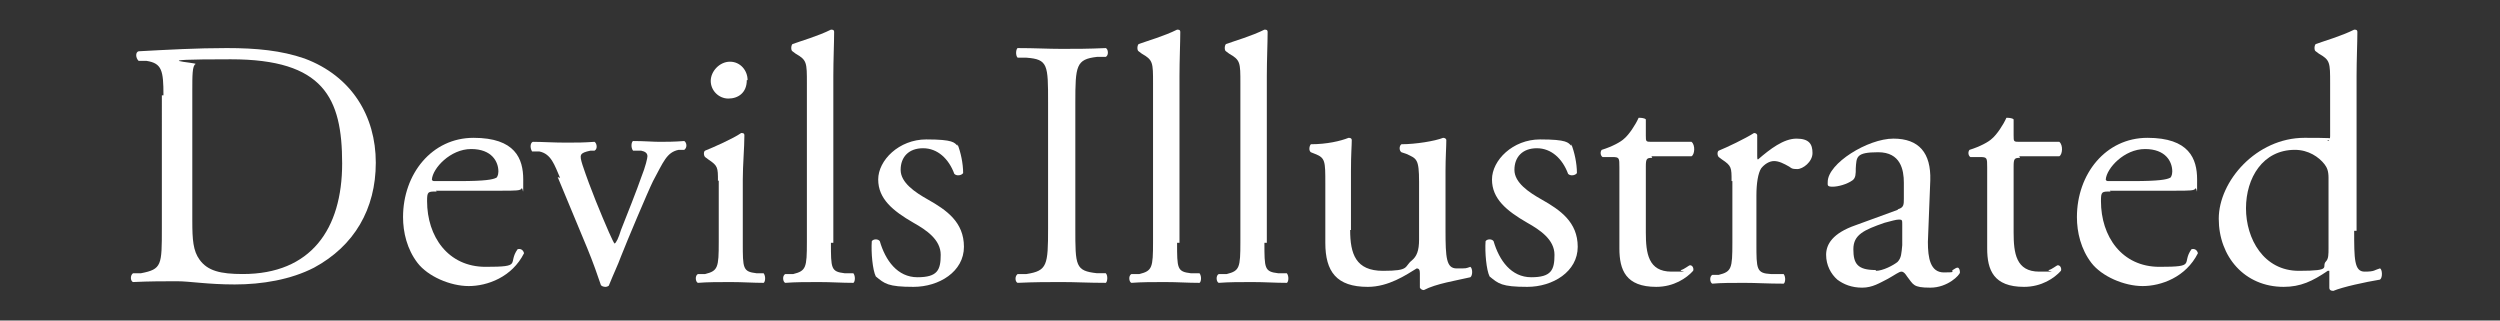
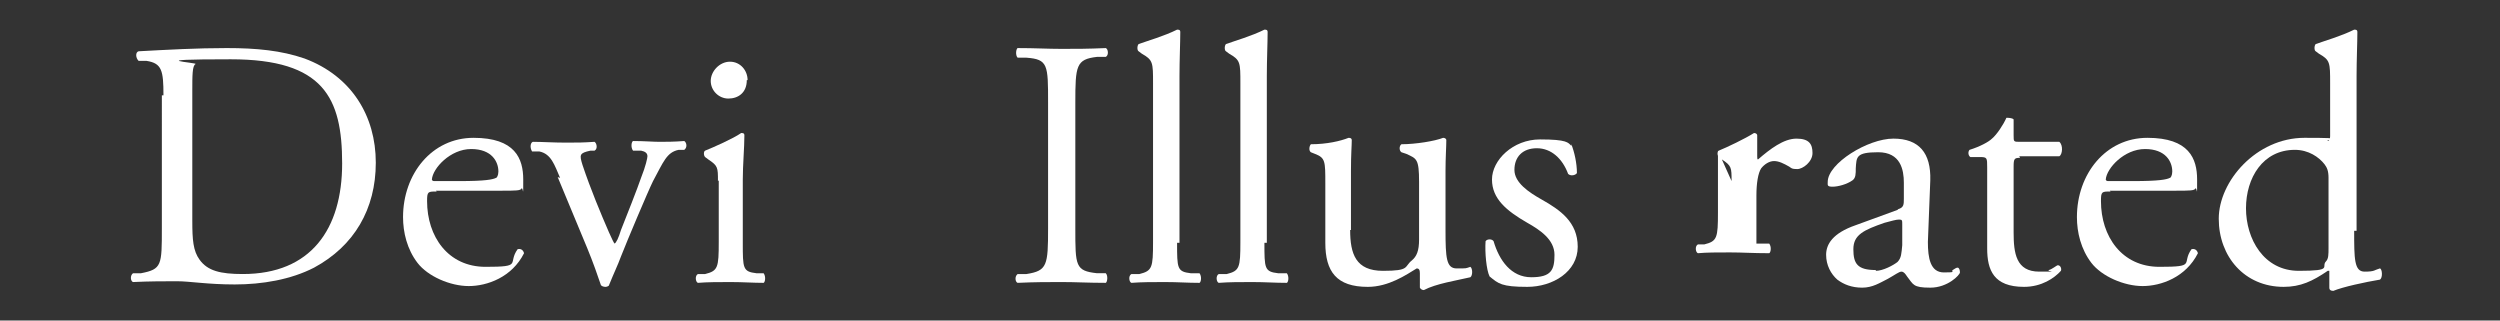
<svg xmlns="http://www.w3.org/2000/svg" id="Layer_1" version="1.1" viewBox="0 0 312 40">
  <rect x="0" y="0" width="312" height="40" fill="#333333" stroke="none" />
  <defs>
    <style>
      .st0 {
        fill: #fff;
      }

      .st1 {
        display: none;
        fill: gray;
      }
    </style>
  </defs>
-   <rect class="st1" x="-996" y="-167.6" width="2333" height="386" />
  <g>
    <path class="st0" d="M20.4,11.9c0-3.1-.2-4-2.1-4.3h-1c-.4-.4-.4-1.1,0-1.2,3.7-.2,7.3-.4,11-.4s6.8.3,9.7,1.3c5.9,2.2,8.9,7.2,8.9,13s-2.7,10.4-7.7,13.1c-2.9,1.5-6.5,2.1-9.9,2.1s-5.6-.4-7.2-.4-3.4,0-5.5.1c-.3-.1-.4-.8,0-1.1h1c2.6-.5,2.6-1,2.6-5.6V11.9ZM24,27.6c0,2.3.1,3.7.9,4.8,1,1.4,2.6,1.8,5.4,1.8,8.5,0,12.4-5.6,12.4-13.8s-2.3-13-13.9-13-4,.4-4.4.6-.4,1.4-.4,3.3v16.2Z" />
    <path class="st0" d="M54.5,23.9c-1.1,0-1.2,0-1.2,1.2,0,4.4,2.6,8.2,7.3,8.2s2.7-.4,4-2.2c.4-.1.7.1.8.5-1.5,3-4.6,4.1-6.9,4.1s-5.1-1.2-6.4-2.9c-1.3-1.7-1.8-3.8-1.8-5.7,0-5.4,3.6-9.9,8.8-9.9s6.2,2.6,6.2,5.2,0,1-.2,1.1c-.1.3-.7.3-2.6.3h-8.1ZM57.3,22.6c3.3,0,4.2-.2,4.6-.4.1,0,.3-.3.3-.8,0-1.2-.8-2.8-3.4-2.8s-4.8,2.4-4.9,3.8c0,0,0,.2.3.2h3.1Z" />
    <path class="st0" d="M69.9,22.2c-.7-1.6-1.1-3-2.6-3.3h-.9c-.3-.5-.2-1.1.1-1.2,1.1,0,2.6.1,4.1.1s2.1,0,3.6-.1c.3.2.4.9,0,1.1h-.5c-1.4.3-1.4.5-1,1.8,1,3,2.3,6.1,3.3,8.4.4.9.6,1.3.7,1.4.2-.1.5-.7.8-1.7.6-1.5,2.1-5.3,2.5-6.5.6-1.5.8-2.5.8-2.7,0-.4-.3-.6-.8-.7h-1c-.3-.4-.2-1.1,0-1.2,1.4,0,2.5.1,3.3.1s1.8,0,3.1-.1c.3.2.4.8,0,1.1h-.7c-1.5.3-1.9,1.5-3.2,3.9-.6,1.2-3.3,7.6-4,9.4-.4,1.1-.9,2.1-1.5,3.6,0,.1-.3.2-.4.2s-.4,0-.6-.2c-.4-1.2-1-2.9-1.7-4.6l-3.7-8.9Z" />
    <path class="st0" d="M89.6,22.6c0-1.7,0-1.9-1.2-2.7l-.4-.3c-.2-.2-.2-.7,0-.8,1-.4,3.5-1.5,4.5-2.2.2,0,.4,0,.4.3,0,1.5-.2,3.7-.2,5.5v7.9c0,3.2,0,3.6,1.7,3.8h.9c.3.4.2,1.1,0,1.2-1.3,0-2.6-.1-4.1-.1s-2.9,0-4.1.1c-.3-.1-.4-.9,0-1.1h.9c1.6-.4,1.7-.8,1.7-4v-7.7ZM93.2,10c0,1.6-1.1,2.3-2.3,2.3s-2.2-1-2.2-2.2,1.1-2.4,2.4-2.4,2.2,1.1,2.2,2.3Z" />
-     <path class="st0" d="M103.7,30.3c0,3.2,0,3.6,1.7,3.8h1.1c.3.4.2,1.1,0,1.2-1.5,0-2.7-.1-4.3-.1s-2.9,0-4.2.1c-.3-.1-.4-.9,0-1.1h1c1.6-.4,1.7-.8,1.7-4V10.4c0-2.6,0-2.9-1.4-3.7l-.4-.3c-.2-.1-.2-.7,0-.9,1.1-.4,3.2-1,4.8-1.8.2,0,.4,0,.4.3,0,1.3-.1,3.5-.1,5.5v20.8Z" />
-     <path class="st0" d="M119.5,18c.4,1,.7,2.4.7,3.6-.2.3-.8.4-1.1.1-.7-1.9-2.1-3.2-3.9-3.2s-2.8,1.1-2.8,2.7,1.8,2.8,3.4,3.7c2.3,1.3,4.5,2.8,4.5,5.9s-3.1,5-6.3,5-3.6-.4-4.7-1.3c-.4-.8-.6-3-.5-4.4.2-.3.8-.3,1,0,.7,2.4,2.2,4.5,4.7,4.5s2.9-.9,2.9-2.8-1.8-3.1-3.4-4c-2.6-1.5-4.4-3-4.4-5.4s2.6-5,6-5,3.5.4,3.9.8Z" />
    <path class="st0" d="M130.8,12.8c0-4.7,0-5.4-2.7-5.6h-1.1c-.3-.3-.2-1.1,0-1.2,2.2,0,3.7.1,5.5.1s3.3,0,5.5-.1c.3.1.4.9,0,1.1h-1.1c-2.6.3-2.7,1.1-2.7,5.7v15.7c0,4.7,0,5.3,2.7,5.6h1.1c.3.3.2,1.1,0,1.2-2.2,0-3.7-.1-5.5-.1s-3.3,0-5.5.1c-.3-.1-.4-.8,0-1.1h1.1c2.6-.4,2.7-1.1,2.7-5.7v-15.7Z" />
    <path class="st0" d="M146.9,30.3c0,3.2,0,3.6,1.7,3.8h1.1c.3.4.2,1.1,0,1.2-1.5,0-2.7-.1-4.3-.1s-2.9,0-4.2.1c-.3-.1-.4-.9,0-1.1h1c1.6-.4,1.7-.8,1.7-4V10.4c0-2.6,0-2.9-1.4-3.7l-.4-.3c-.2-.1-.2-.7,0-.9,1.1-.4,3.2-1,4.8-1.8.2,0,.4,0,.4.3,0,1.3-.1,3.5-.1,5.5v20.8Z" />
    <path class="st0" d="M157.8,30.3c0,3.2,0,3.6,1.7,3.8h1.1c.3.4.2,1.1,0,1.2-1.5,0-2.7-.1-4.3-.1s-2.9,0-4.2.1c-.3-.1-.4-.9,0-1.1h1c1.6-.4,1.7-.8,1.7-4V10.4c0-2.6,0-2.9-1.4-3.7l-.4-.3c-.2-.1-.2-.7,0-.9,1.1-.4,3.2-1,4.8-1.8.2,0,.4,0,.4.3,0,1.3-.1,3.5-.1,5.5v20.8Z" />
    <path class="st0" d="M168.5,28.7c0,3,.7,5.1,4.1,5.1s2.6-.5,3.6-1.3c.6-.5.9-1.2.9-2.6v-7.2c0-2.9-.3-2.9-1.6-3.5l-.6-.2c-.3-.2-.3-.8,0-1,1.8,0,4.2-.4,5.2-.8.2,0,.4.1.4.3,0,.8-.1,2.2-.1,3.8v7.4c0,3.5.1,4.8,1.4,4.8s1.1,0,1.7-.2c.3.2.3,1.1,0,1.3-1.7.4-4.3.8-5.8,1.6-.2,0-.4-.1-.5-.3v-1.8c0-.4-.1-.6-.4-.6-1.3.8-3.5,2.3-6.1,2.3-3.9,0-5.3-1.9-5.3-5.5v-7.4c0-2.8,0-3.2-1.3-3.7l-.5-.2c-.3-.2-.2-.8,0-1,2,0,3.7-.4,4.7-.8.3,0,.4.1.4.3,0,.7-.1,1.7-.1,3.8v7.4Z" />
    <path class="st0" d="M196.1,18c.4,1,.7,2.4.7,3.6-.2.3-.8.4-1.1.1-.7-1.9-2.1-3.2-3.9-3.2s-2.8,1.1-2.8,2.7,1.8,2.8,3.4,3.7c2.3,1.3,4.5,2.8,4.5,5.9s-3.1,5-6.3,5-3.6-.4-4.7-1.3c-.4-.8-.6-3-.5-4.4.2-.3.8-.3,1,0,.7,2.4,2.2,4.5,4.7,4.5s2.9-.9,2.9-2.8-1.8-3.1-3.4-4c-2.6-1.5-4.4-3-4.4-5.4s2.6-5,6-5,3.5.4,3.9.8Z" />
-     <path class="st0" d="M206.2,19.7c-.7,0-.8.1-.8,1.1v8.2c0,2.6.3,4.9,3.2,4.9s.8,0,1.2-.2c.4-.1,1-.6,1.1-.6.4,0,.5.5.4.7-.8.9-2.4,2-4.6,2-3.8,0-4.6-2.1-4.6-4.8v-10.1c0-1.2,0-1.3-.9-1.3h-1.2c-.3-.2-.3-.7-.1-.9,1.3-.4,2.4-1,2.8-1.4.6-.5,1.4-1.7,1.8-2.6.2,0,.7,0,.9.2v2c0,.8,0,.8.8.8h4.9c.5.4.4,1.6,0,1.8h-5Z" />
-     <path class="st0" d="M216.1,22.6c0-1.7,0-1.9-1.2-2.7l-.4-.3c-.2-.2-.2-.7,0-.8,1-.4,3.3-1.5,4.4-2.2.2,0,.4.1.4.3v2.6c0,.2,0,.4.1.4,1.5-1.3,3.2-2.6,4.8-2.6s2,.7,2,1.8-1.2,2-1.9,2-.7-.1-1-.3c-.7-.4-1.3-.7-1.9-.7s-1.2.4-1.6.9c-.4.6-.6,1.9-.6,3.4v6c0,3.2,0,3.7,1.8,3.8h1.6c.3.4.2,1.1,0,1.2-2.1,0-3.3-.1-4.9-.1s-2.9,0-4,.1c-.3-.1-.4-.9,0-1.1h.8c1.6-.4,1.7-.8,1.7-4v-7.7Z" />
+     <path class="st0" d="M216.1,22.6c0-1.7,0-1.9-1.2-2.7l-.4-.3c-.2-.2-.2-.7,0-.8,1-.4,3.3-1.5,4.4-2.2.2,0,.4.1.4.3v2.6c0,.2,0,.4.1.4,1.5-1.3,3.2-2.6,4.8-2.6s2,.7,2,1.8-1.2,2-1.9,2-.7-.1-1-.3c-.7-.4-1.3-.7-1.9-.7s-1.2.4-1.6.9c-.4.6-.6,1.9-.6,3.4v6h1.6c.3.4.2,1.1,0,1.2-2.1,0-3.3-.1-4.9-.1s-2.9,0-4,.1c-.3-.1-.4-.9,0-1.1h.8c1.6-.4,1.7-.8,1.7-4v-7.7Z" />
    <path class="st0" d="M236.9,26.1c.7-.2.7-.6.7-1.3v-2c0-1.6-.4-3.8-3.2-3.8s-2.7.6-2.8,2c0,.7,0,1.2-.4,1.5-.7.5-1.8.8-2.5.8s-.6-.2-.6-.6c0-2.3,5-5.4,8.2-5.4s4.7,1.8,4.6,5.2l-.3,7.7c0,2,.3,3.8,2,3.8s.8-.1,1.1-.3c.2-.1.4-.3.6-.3s.3.3.3.6-1.5,1.9-3.7,1.9-2.1-.4-2.9-1.4c-.2-.3-.4-.6-.7-.6s-.8.4-1.7.9c-1,.5-1.9,1.1-3.2,1.1s-2.3-.4-3.1-1c-.8-.7-1.4-1.8-1.4-3.1s.8-2.7,3.7-3.7l5.2-1.9ZM234.1,33.8c.9,0,2.2-.7,2.7-1.1.5-.5.5-1.1.6-2.1v-2.6c0-.5,0-.6-.4-.6s-1,.2-1.8.4c-2.6.9-3.9,1.5-3.9,3.3s.5,2.6,2.8,2.6Z" />
    <path class="st0" d="M252.1,19.7c-.7,0-.8.1-.8,1.1v8.2c0,2.6.3,4.9,3.2,4.9s.8,0,1.2-.2c.4-.1,1-.6,1.1-.6.4,0,.5.5.4.7-.8.9-2.4,2-4.6,2-3.8,0-4.6-2.1-4.6-4.8v-10.1c0-1.2,0-1.3-.9-1.3h-1.2c-.3-.2-.3-.7-.1-.9,1.3-.4,2.4-1,2.8-1.4.6-.5,1.4-1.7,1.8-2.6.2,0,.7,0,.9.2v2c0,.8,0,.8.8.8h4.9c.5.4.4,1.6,0,1.8h-5Z" />
    <path class="st0" d="M263.4,23.9c-1.1,0-1.2,0-1.2,1.2,0,4.4,2.6,8.2,7.3,8.2s2.7-.4,4-2.2c.4-.1.7.1.8.5-1.5,3-4.6,4.1-6.9,4.1s-5.1-1.2-6.4-2.9c-1.3-1.7-1.8-3.8-1.8-5.7,0-5.4,3.6-9.9,8.8-9.9s6.2,2.6,6.2,5.2,0,1-.2,1.1c-.1.3-.7.3-2.6.3h-8.1ZM266.2,22.6c3.3,0,4.2-.2,4.6-.4.1,0,.3-.3.3-.8,0-1.2-.8-2.8-3.4-2.8s-4.8,2.4-4.9,3.8c0,0,0,.2.3.2h3.1Z" />
    <path class="st0" d="M293.8,28.8c0,3.5,0,5.1,1.3,5.1s1.2-.2,1.9-.4c.3,0,.4,1.2,0,1.4-1.8.3-4.6.9-5.8,1.4-.3,0-.5-.1-.5-.4v-.7c0-.7,0-1.2,0-1.4h-.2c-1.9,1.3-3.4,2-5.5,2-4.9,0-8.1-3.8-8.1-8.5s4.7-10.1,10.7-10.1,2.5.2,2.9.4c.2,0,.3-.3.3-.6v-6.6c0-2.6,0-2.9-1.4-3.7l-.4-.3c-.2-.1-.2-.7,0-.9,1.1-.4,3.2-1,4.8-1.8.2,0,.4,0,.4.3,0,1.3-.1,3.5-.1,5.5v19.3ZM290.6,22.2c0-.9-.2-1.3-.5-1.7-.7-.9-2-1.8-3.7-1.8-4,0-6.1,3.5-6.1,7.3s2.2,7.8,6.6,7.8,2.7-.5,3.4-1.2c.3-.3.3-.9.3-1.6v-8.7Z" />
  </g>
</svg>